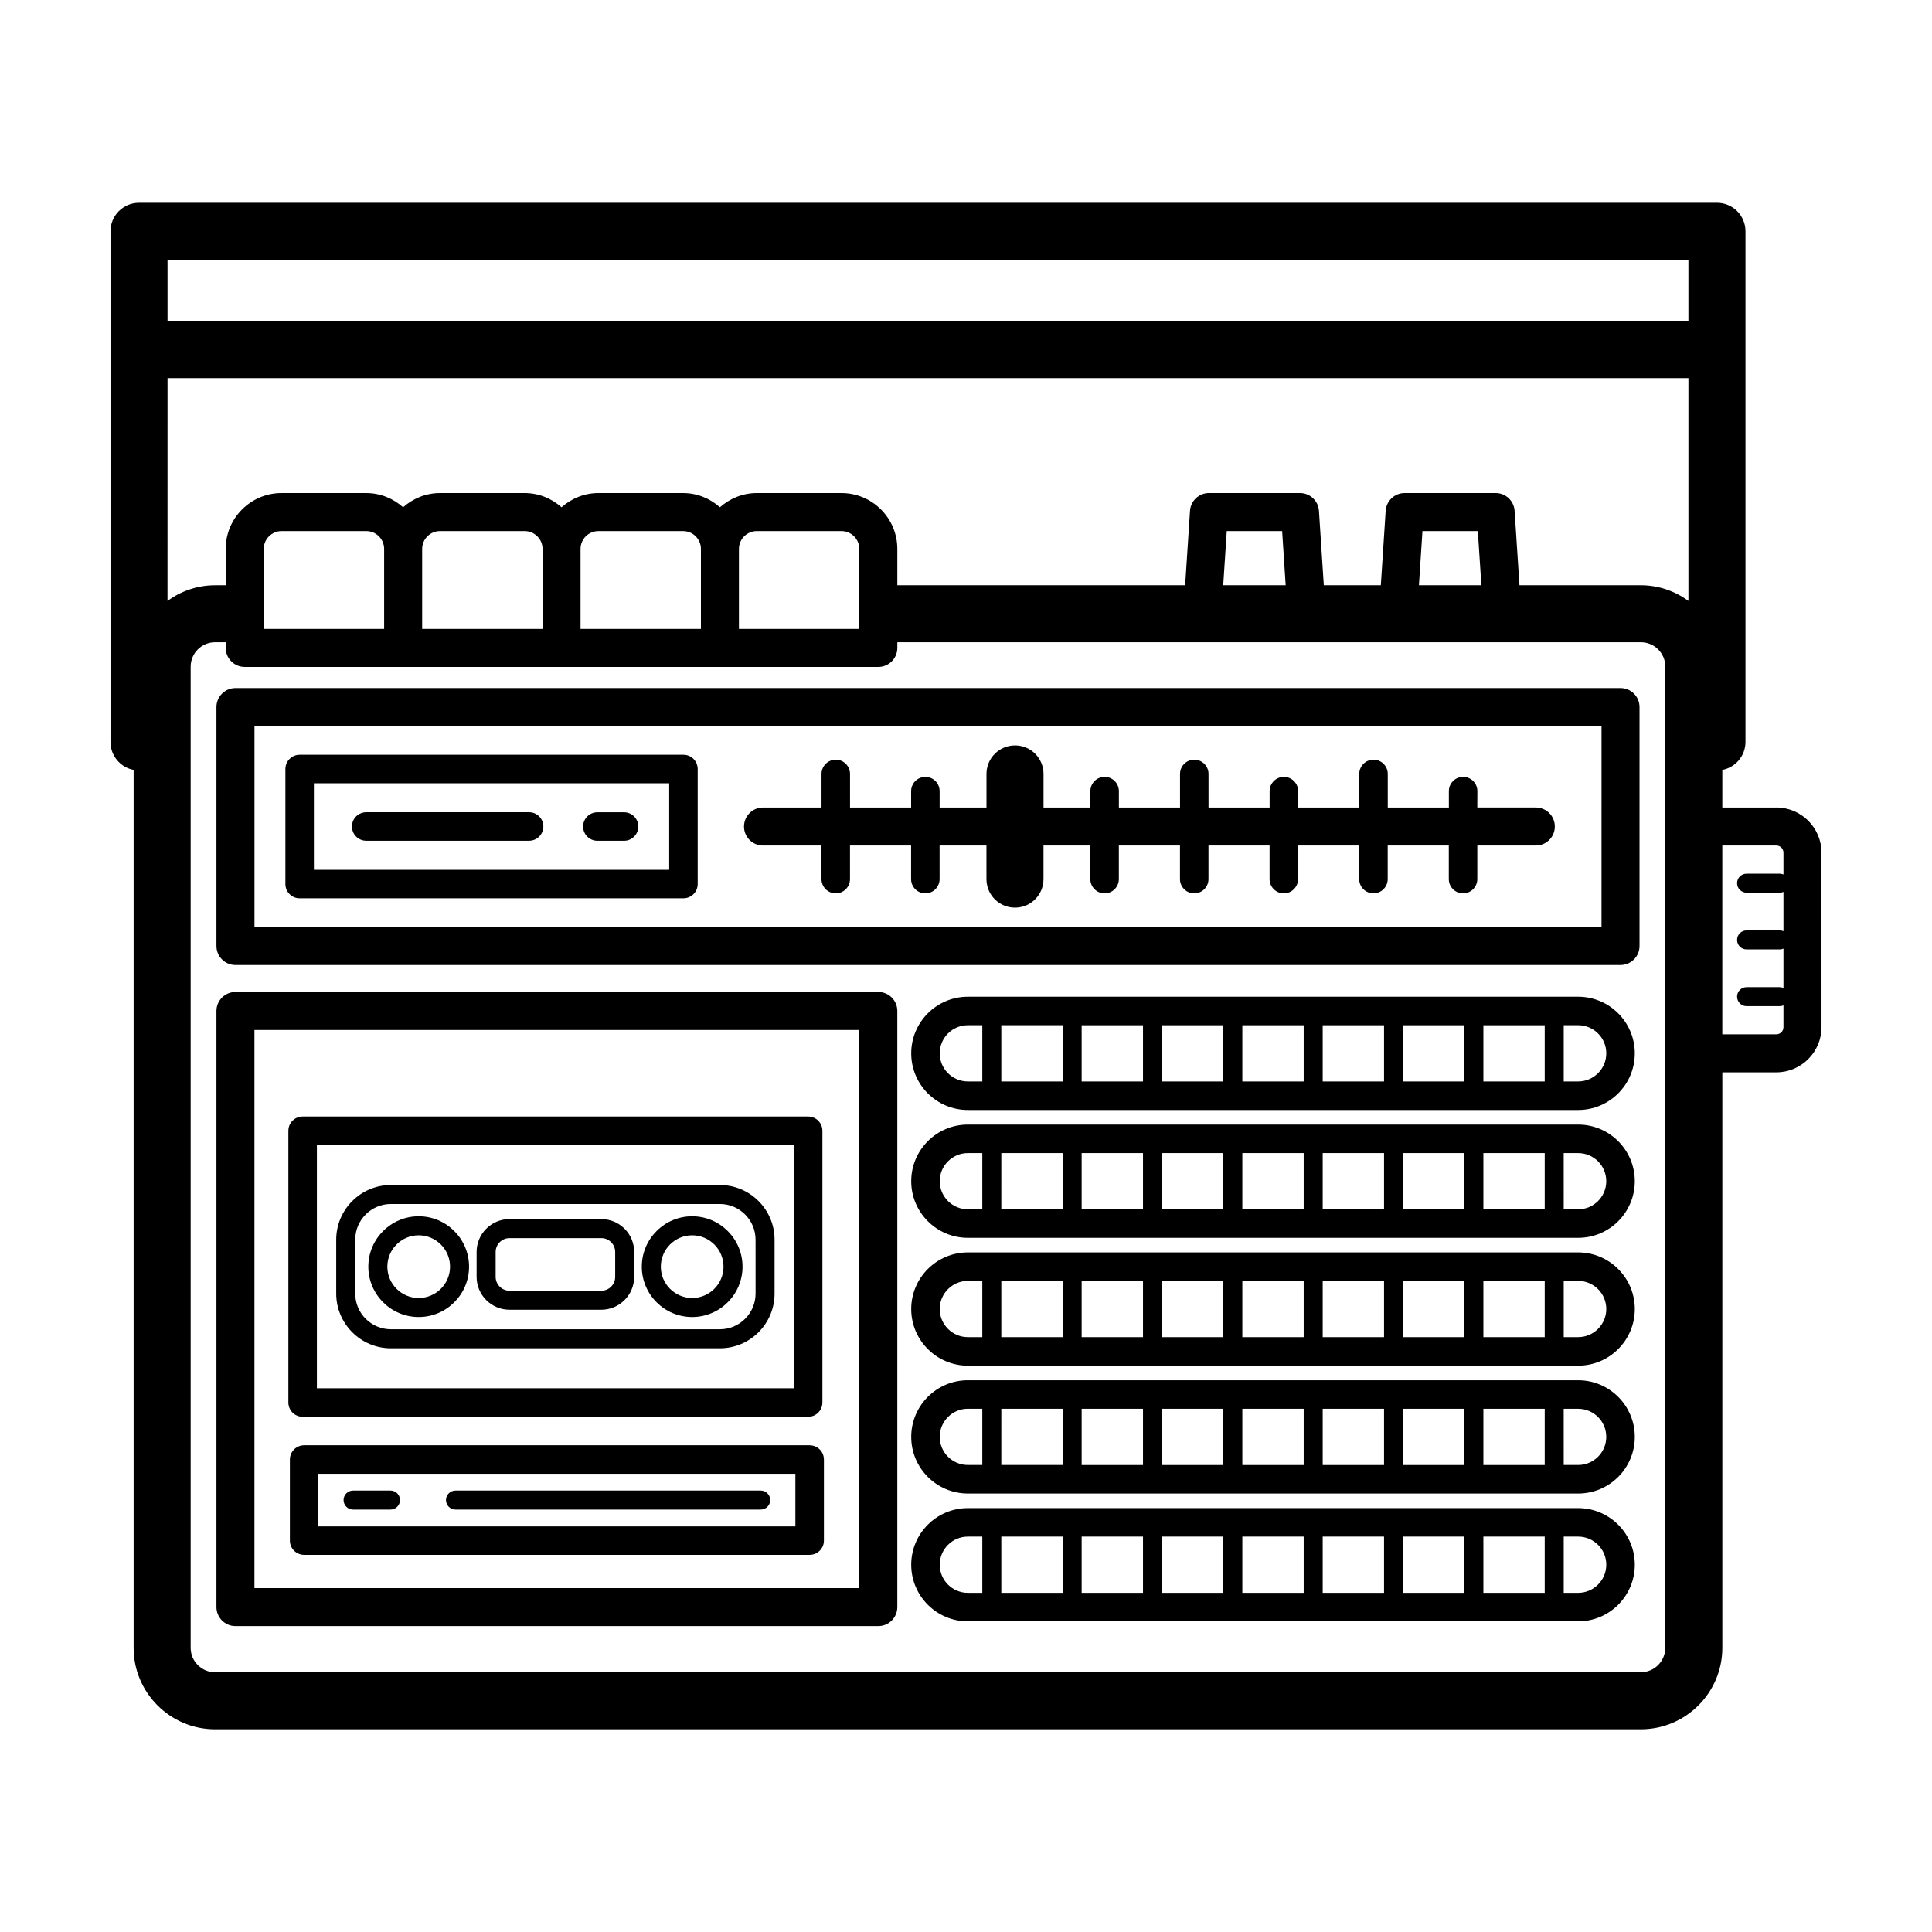
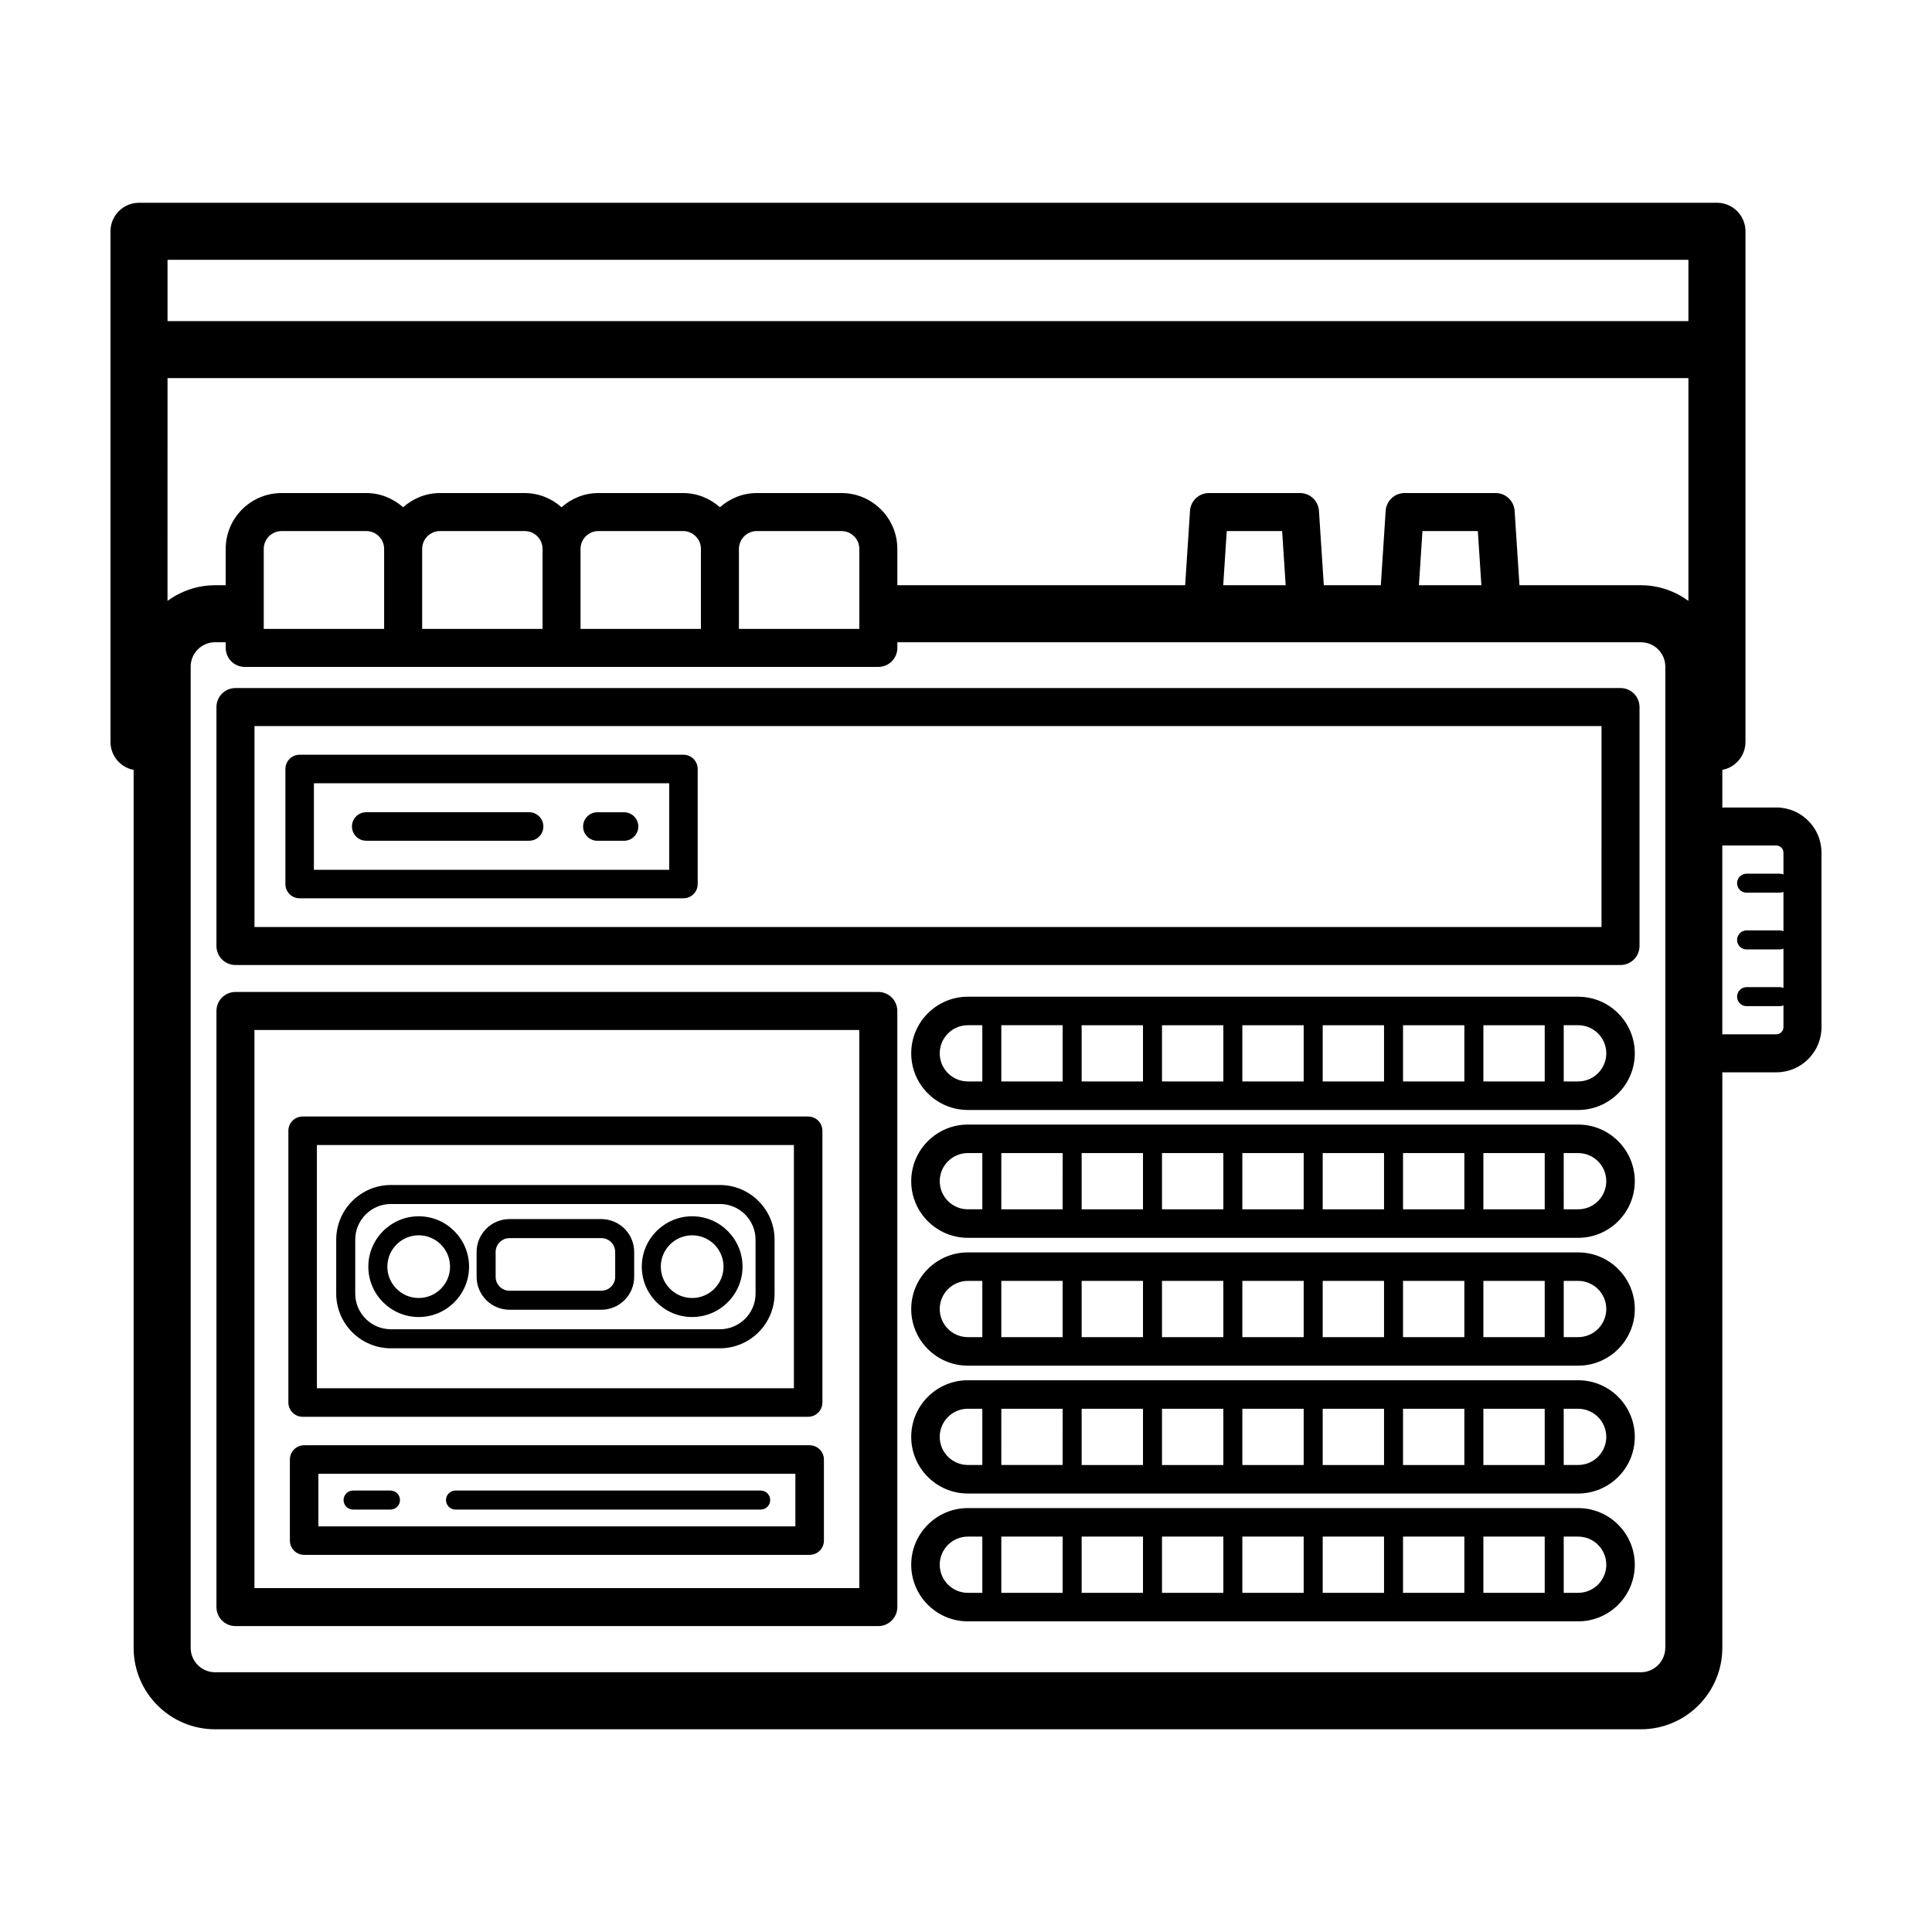
<svg xmlns="http://www.w3.org/2000/svg" fill="#000000" width="800px" height="800px" version="1.1" viewBox="144 144 512 512">
  <g>
    <path d="m614.74 358h-14.309v-9.969c3.492-0.664 6.137-3.727 6.137-7.418v-135.32c0-4.176-3.379-7.559-7.559-7.559l-418.17 0.004c-4.176 0-7.559 3.379-7.559 7.559v135.32c0 3.688 2.641 6.746 6.133 7.41v232.66c0 11.906 9.684 21.59 21.59 21.59h377.84c11.906 0 21.59-9.684 21.59-21.59v-152.51h14.309c6.606 0 11.977-5.371 11.977-11.977l-0.004-46.23c0-6.606-5.367-11.977-11.973-11.977zm-94.711-58.91 0.938-14.355h14.676l0.938 14.355zm26.645 0-1.285-19.719c-0.176-2.648-2.371-4.711-5.027-4.711h-24.117c-2.656 0-4.852 2.062-5.027 4.711l-1.285 19.719h-15.113l-1.285-19.719c-0.176-2.648-2.371-4.711-5.027-4.711h-24.117c-2.656 0-4.852 2.062-5.027 4.711l-1.285 19.719h-76.277v-9.625c0-8.16-6.641-14.801-14.801-14.801h-22.445c-3.758 0-7.152 1.449-9.766 3.762-2.613-2.312-6.012-3.762-9.766-3.762h-22.449c-3.758 0-7.148 1.449-9.766 3.762-2.613-2.312-6.004-3.762-9.766-3.762h-22.449c-3.758 0-7.148 1.449-9.766 3.762-2.613-2.312-6.004-3.762-9.766-3.762h-22.449c-8.16 0-14.801 6.641-14.801 14.801v9.629h-2.816c-4.715 0-9.055 1.566-12.605 4.141l0.008-59.031h403.05v59.031c-3.559-2.578-7.891-4.144-12.609-4.144zm-78.508 0 0.938-14.355h14.676l0.938 14.355zm-128.34-9.625c0-2.606 2.121-4.727 4.727-4.727h22.445c2.606 0 4.727 2.121 4.727 4.727v21.207h-31.902v-21.207zm-41.977 0c0-2.606 2.121-4.727 4.727-4.727h22.449c2.606 0 4.727 2.121 4.727 4.727v21.207h-31.902zm-41.973 0c0-2.606 2.121-4.727 4.727-4.727h22.449c2.606 0 4.727 2.121 4.727 4.727v21.207h-31.902zm-41.98 21.207v-21.207c0-2.606 2.121-4.727 4.727-4.727h22.449c2.606 0 4.727 2.121 4.727 4.727v21.207zm377.55-97.824v16.246h-403.05v-16.246zm-6.133 367.84c0 3.566-2.906 6.473-6.473 6.473l-377.84 0.004c-3.566 0-6.473-2.902-6.473-6.473v-260.02c0-3.566 2.906-6.473 6.473-6.473h2.816v1.5c0 2.781 2.258 5.039 5.039 5.039h167.91c2.781 0 5.039-2.258 5.039-5.039v-1.5h197.05c3.566 0 6.473 2.906 6.473 6.473v260.01zm15.113-212.62h14.309c1.047 0 1.898 0.852 1.898 1.898v5.777c-0.309-0.133-0.641-0.207-0.996-0.207h-8.777c-1.391 0-2.519 1.129-2.519 2.519 0 1.391 1.129 2.519 2.519 2.519h8.777c0.352 0 0.691-0.074 0.996-0.207v10.41c-0.309-0.133-0.641-0.207-0.996-0.207h-8.777c-1.391 0-2.519 1.129-2.519 2.519s1.129 2.519 2.519 2.519h8.777c0.352 0 0.691-0.074 0.996-0.207v10.41c-0.309-0.133-0.641-0.207-0.996-0.207h-8.777c-1.391 0-2.519 1.129-2.519 2.519s1.129 2.519 2.519 2.519h8.777c0.352 0 0.691-0.074 0.996-0.207v5.777c0 1.047-0.852 1.898-1.898 1.898h-14.309z" />
    <path d="m376.76 406.88h-170.36c-2.781 0-5.039 2.258-5.039 5.039v157.97c0 2.781 2.258 5.039 5.039 5.039h170.36c2.781 0 5.039-2.258 5.039-5.039v-157.97c0-2.785-2.258-5.039-5.039-5.039zm-5.039 157.98h-160.29v-147.9h160.29z" />
    <path d="m224.2 519.46h133.97c2.086 0 3.777-1.691 3.777-3.777v-72.02c0-2.086-1.691-3.777-3.777-3.777h-133.97c-2.086 0-3.777 1.691-3.777 3.777v72.016c0 2.09 1.691 3.781 3.777 3.781zm3.781-72.02h126.41v64.457h-126.41z" />
    <path d="m358.56 527.01h-133.96c-2.086 0-3.777 1.691-3.777 3.777v21.488c0 2.086 1.691 3.777 3.777 3.777h133.97c2.086 0 3.777-1.691 3.777-3.777v-21.484c-0.004-2.086-1.699-3.781-3.785-3.781zm-3.777 21.492h-126.41v-13.934h126.41v13.934z" />
    <path d="m562.23 408.14h-161.74c-8.277 0-15.008 6.731-15.008 15.008 0 8.277 6.731 15.008 15.008 15.008h161.74c8.277 0 15.008-6.731 15.008-15.008 0-8.277-6.738-15.008-15.008-15.008zm-131.58 7.555h16.254v14.902h-16.254zm-5.039 14.898h-16.254v-14.902h16.254zm26.332-14.898h16.254v14.902h-16.254zm21.289 0h16.258v14.902h-16.258zm21.297 0h16.254v14.902h-16.254zm21.289 0h16.254v14.902h-16.254zm21.293 0h16.254v14.902h-16.254zm-144.07 7.449c0-4.106 3.34-7.453 7.453-7.453h3.828v14.902h-3.828c-4.109 0-7.453-3.34-7.453-7.449zm169.19 7.449h-3.828v-14.902h3.828c4.106 0 7.453 3.34 7.453 7.453-0.004 4.109-3.348 7.449-7.453 7.449z" />
    <path d="m562.23 442.02h-161.74c-8.277 0-15.008 6.731-15.008 15.008 0 8.277 6.731 15.008 15.008 15.008h161.74c8.277 0 15.008-6.731 15.008-15.008 0-8.277-6.738-15.008-15.008-15.008zm-131.58 7.559h16.254v14.902h-16.254zm-5.039 14.902h-16.254l0.004-14.902h16.254zm26.332-14.902h16.254v14.902h-16.254zm21.289 0h16.258v14.902h-16.258zm21.297 0h16.254v14.902h-16.254zm21.289 0h16.254v14.902h-16.254zm21.293 0h16.254v14.902h-16.254zm-144.07 7.449c0-4.106 3.34-7.453 7.453-7.453h3.828v14.902h-3.828c-4.109 0.004-7.453-3.344-7.453-7.449zm169.19 7.453h-3.828l-0.004-14.902h3.828c4.106 0 7.453 3.34 7.453 7.453 0 4.109-3.344 7.449-7.449 7.449z" />
    <path d="m562.23 475.9h-161.74c-8.277 0-15.008 6.731-15.008 15.008s6.731 15.008 15.008 15.008h161.74c8.277 0 15.008-6.731 15.008-15.008s-6.738-15.008-15.008-15.008zm-131.58 7.555h16.254v14.902h-16.254zm-5.039 14.898h-16.254v-14.902h16.254zm26.332-14.898h16.254v14.902h-16.254zm21.289 0h16.258v14.902h-16.258zm21.297 0h16.254v14.902h-16.254zm21.289 0h16.254v14.902h-16.254zm21.293 0h16.254v14.902h-16.254zm-144.07 7.449c0-4.106 3.34-7.453 7.453-7.453h3.828v14.902h-3.828c-4.109 0-7.453-3.34-7.453-7.449zm169.19 7.449h-3.828v-14.902h3.828c4.106 0 7.453 3.34 7.453 7.453-0.004 4.109-3.348 7.449-7.453 7.449z" />
    <path d="m562.23 509.78h-161.74c-8.277 0-15.008 6.731-15.008 15.008s6.731 15.008 15.008 15.008l161.74 0.004c8.277 0 15.008-6.731 15.008-15.008 0-8.281-6.738-15.012-15.008-15.012zm-131.58 7.559h16.254v14.902h-16.254zm-5.039 14.898h-16.254l0.004-14.898h16.254zm26.332-14.898h16.254v14.902h-16.254zm21.289 0h16.258v14.902h-16.258zm21.297 0h16.254v14.902h-16.254zm21.289 0h16.254v14.902h-16.254zm21.293 0h16.254v14.902h-16.254zm-144.07 7.445c0-4.106 3.34-7.453 7.453-7.453h3.828v14.902h-3.828c-4.109 0.004-7.453-3.344-7.453-7.449zm169.19 7.453h-3.828l-0.004-14.898h3.828c4.106 0 7.453 3.34 7.453 7.453 0 4.109-3.344 7.445-7.449 7.445z" />
    <path d="m562.23 543.66h-161.74c-8.277 0-15.008 6.731-15.008 15.008 0 8.277 6.731 15.008 15.008 15.008h161.74c8.277 0 15.008-6.731 15.008-15.008 0-8.277-6.738-15.008-15.008-15.008zm-131.58 7.555h16.254v14.902h-16.254zm-5.039 14.902h-16.254v-14.902h16.254zm26.332-14.902h16.254v14.902h-16.254zm21.289 0h16.258v14.902h-16.258zm21.297 0h16.254v14.902h-16.254zm21.289 0h16.254v14.902h-16.254zm21.293 0h16.254v14.902h-16.254zm-144.07 7.453c0-4.106 3.34-7.453 7.453-7.453h3.828v14.902h-3.828c-4.109 0-7.453-3.344-7.453-7.449zm169.19 7.449h-3.828v-14.902h3.828c4.106 0 7.453 3.34 7.453 7.453-0.004 4.109-3.348 7.449-7.453 7.449z" />
    <path d="m573.46 326.34h-367.06c-2.781 0-5.039 2.258-5.039 5.039v63.32c0 2.781 2.258 5.039 5.039 5.039h367.05c2.781 0 5.039-2.258 5.039-5.039v-63.32c0.004-2.781-2.254-5.039-5.031-5.039zm-5.039 63.32h-356.98v-53.242h356.98l-0.004 53.242z" />
-     <path d="m346.2 368.07h15.504v8.906c0 2.086 1.691 3.777 3.777 3.777 2.086 0 3.777-1.691 3.777-3.777v-8.906h16.191v8.906c0 2.086 1.691 3.777 3.777 3.777 2.086 0 3.777-1.691 3.777-3.777v-8.906h12.418v8.906c0 4.176 3.379 7.559 7.559 7.559 4.176 0 7.559-3.379 7.559-7.559v-8.906h12.414v8.906c0 2.086 1.691 3.777 3.777 3.777 2.086 0 3.777-1.691 3.777-3.777v-8.906h16.199v8.906c0 2.086 1.691 3.777 3.777 3.777 2.086 0 3.777-1.691 3.777-3.777v-8.906h16.191v8.906c0 2.086 1.691 3.777 3.777 3.777 2.086 0 3.777-1.691 3.777-3.777v-8.906h16.199v8.902c0 2.086 1.691 3.777 3.777 3.777 2.086 0 3.777-1.691 3.777-3.777v-8.902h16.191v8.902c0 2.086 1.691 3.777 3.777 3.777 2.086 0 3.777-1.691 3.777-3.777v-8.902h15.504c2.781 0 5.039-2.258 5.039-5.039s-2.258-5.039-5.039-5.039h-15.504l0.016-4.34c0-2.086-1.691-3.777-3.777-3.777-2.086 0-3.777 1.691-3.777 3.777v4.344h-16.191v-8.898c0-2.086-1.691-3.777-3.777-3.777-2.086 0-3.777 1.691-3.777 3.777v8.898h-16.203v-4.344c0-2.086-1.691-3.777-3.777-3.777-2.086 0-3.777 1.691-3.777 3.777v4.344h-16.191v-8.898c0-2.086-1.691-3.777-3.777-3.777-2.086 0-3.777 1.691-3.777 3.777v8.898h-16.199l-0.004-4.344c0-2.086-1.691-3.777-3.777-3.777s-3.777 1.691-3.777 3.777v4.344h-12.414v-8.898c0-4.176-3.379-7.559-7.559-7.559-4.176 0-7.559 3.379-7.559 7.559v8.898h-12.418v-4.336c0-2.086-1.691-3.777-3.777-3.777-2.086 0-3.777 1.691-3.777 3.777v4.336h-16.191v-8.898c0-2.086-1.691-3.777-3.777-3.777s-3.777 1.691-3.777 3.777v8.898h-15.504c-2.781 0-5.039 2.258-5.039 5.039-0.004 2.777 2.25 5.035 5.031 5.035z" />
    <path d="m223.41 382.06h101.71c2.086 0 3.777-1.691 3.777-3.777v-30.492c0-2.086-1.691-3.777-3.777-3.777h-101.71c-2.086 0-3.777 1.691-3.777 3.777v30.492c-0.004 2.09 1.691 3.777 3.777 3.777zm3.777-30.484h94.156v22.934l-94.156-0.004z" />
    <path d="m284.22 359.25h-43.172c-2.086 0-3.777 1.691-3.777 3.777s1.691 3.777 3.777 3.777h43.172c2.086 0 3.777-1.691 3.777-3.777 0-2.082-1.691-3.777-3.777-3.777z" />
    <path d="m309.38 359.26h-7.074c-2.086 0-3.777 1.691-3.777 3.777 0 2.086 1.691 3.777 3.777 3.777h7.074c2.086 0 3.777-1.691 3.777-3.777 0-2.086-1.691-3.777-3.777-3.777z" />
    <path d="m237.57 544.05h9.914c1.391 0 2.519-1.129 2.519-2.519s-1.129-2.519-2.519-2.519h-9.914c-1.391 0-2.519 1.129-2.519 2.519s1.121 2.519 2.519 2.519z" />
    <path d="m264.71 544.05h80.883c1.391 0 2.519-1.129 2.519-2.519s-1.129-2.519-2.519-2.519h-80.883c-1.391 0-2.519 1.129-2.519 2.519s1.129 2.519 2.519 2.519z" />
    <path d="m254.96 466.33c-7.356 0-13.348 5.984-13.348 13.348 0 7.359 5.984 13.348 13.348 13.348 7.359 0 13.348-5.984 13.348-13.348-0.004-7.359-5.992-13.348-13.348-13.348zm0 21.656c-4.578 0-8.309-3.727-8.309-8.309 0-4.578 3.727-8.309 8.309-8.309 4.578 0 8.309 3.727 8.309 8.309 0 4.578-3.731 8.309-8.309 8.309z" />
    <path d="m327.43 466.33c-7.356 0-13.348 5.984-13.348 13.348 0 7.359 5.984 13.348 13.348 13.348 7.359 0 13.348-5.984 13.348-13.348-0.004-7.359-5.992-13.348-13.348-13.348zm0 21.656c-4.578 0-8.309-3.727-8.309-8.309 0-4.578 3.727-8.309 8.309-8.309 4.578 0 8.309 3.727 8.309 8.309 0 4.578-3.731 8.309-8.309 8.309z" />
    <path d="m334.77 458.04h-87.168c-7.996 0-14.5 6.504-14.5 14.5v14.273c0 7.996 6.504 14.5 14.5 14.5h87.168c7.996 0 14.5-6.504 14.5-14.5v-14.273c0-7.996-6.504-14.5-14.5-14.5zm9.465 28.766c0 5.219-4.242 9.461-9.461 9.461h-87.172c-5.219 0-9.461-4.242-9.461-9.461v-14.273c0-5.219 4.242-9.461 9.461-9.461h87.168c5.219 0 9.461 4.242 9.461 9.461z" />
    <path d="m303.35 467.07h-24.328c-4.805 0-8.715 3.91-8.715 8.711v6.602c0 4.805 3.91 8.711 8.715 8.711h24.328c4.805 0 8.711-3.91 8.711-8.711v-6.602c0.008-4.801-3.902-8.711-8.711-8.711zm3.68 15.316c0 2.023-1.648 3.672-3.672 3.672h-24.328c-2.023 0-3.68-1.648-3.68-3.672v-6.602c0-2.023 1.652-3.672 3.68-3.672h24.328c2.023 0 3.672 1.648 3.672 3.672z" />
  </g>
</svg>